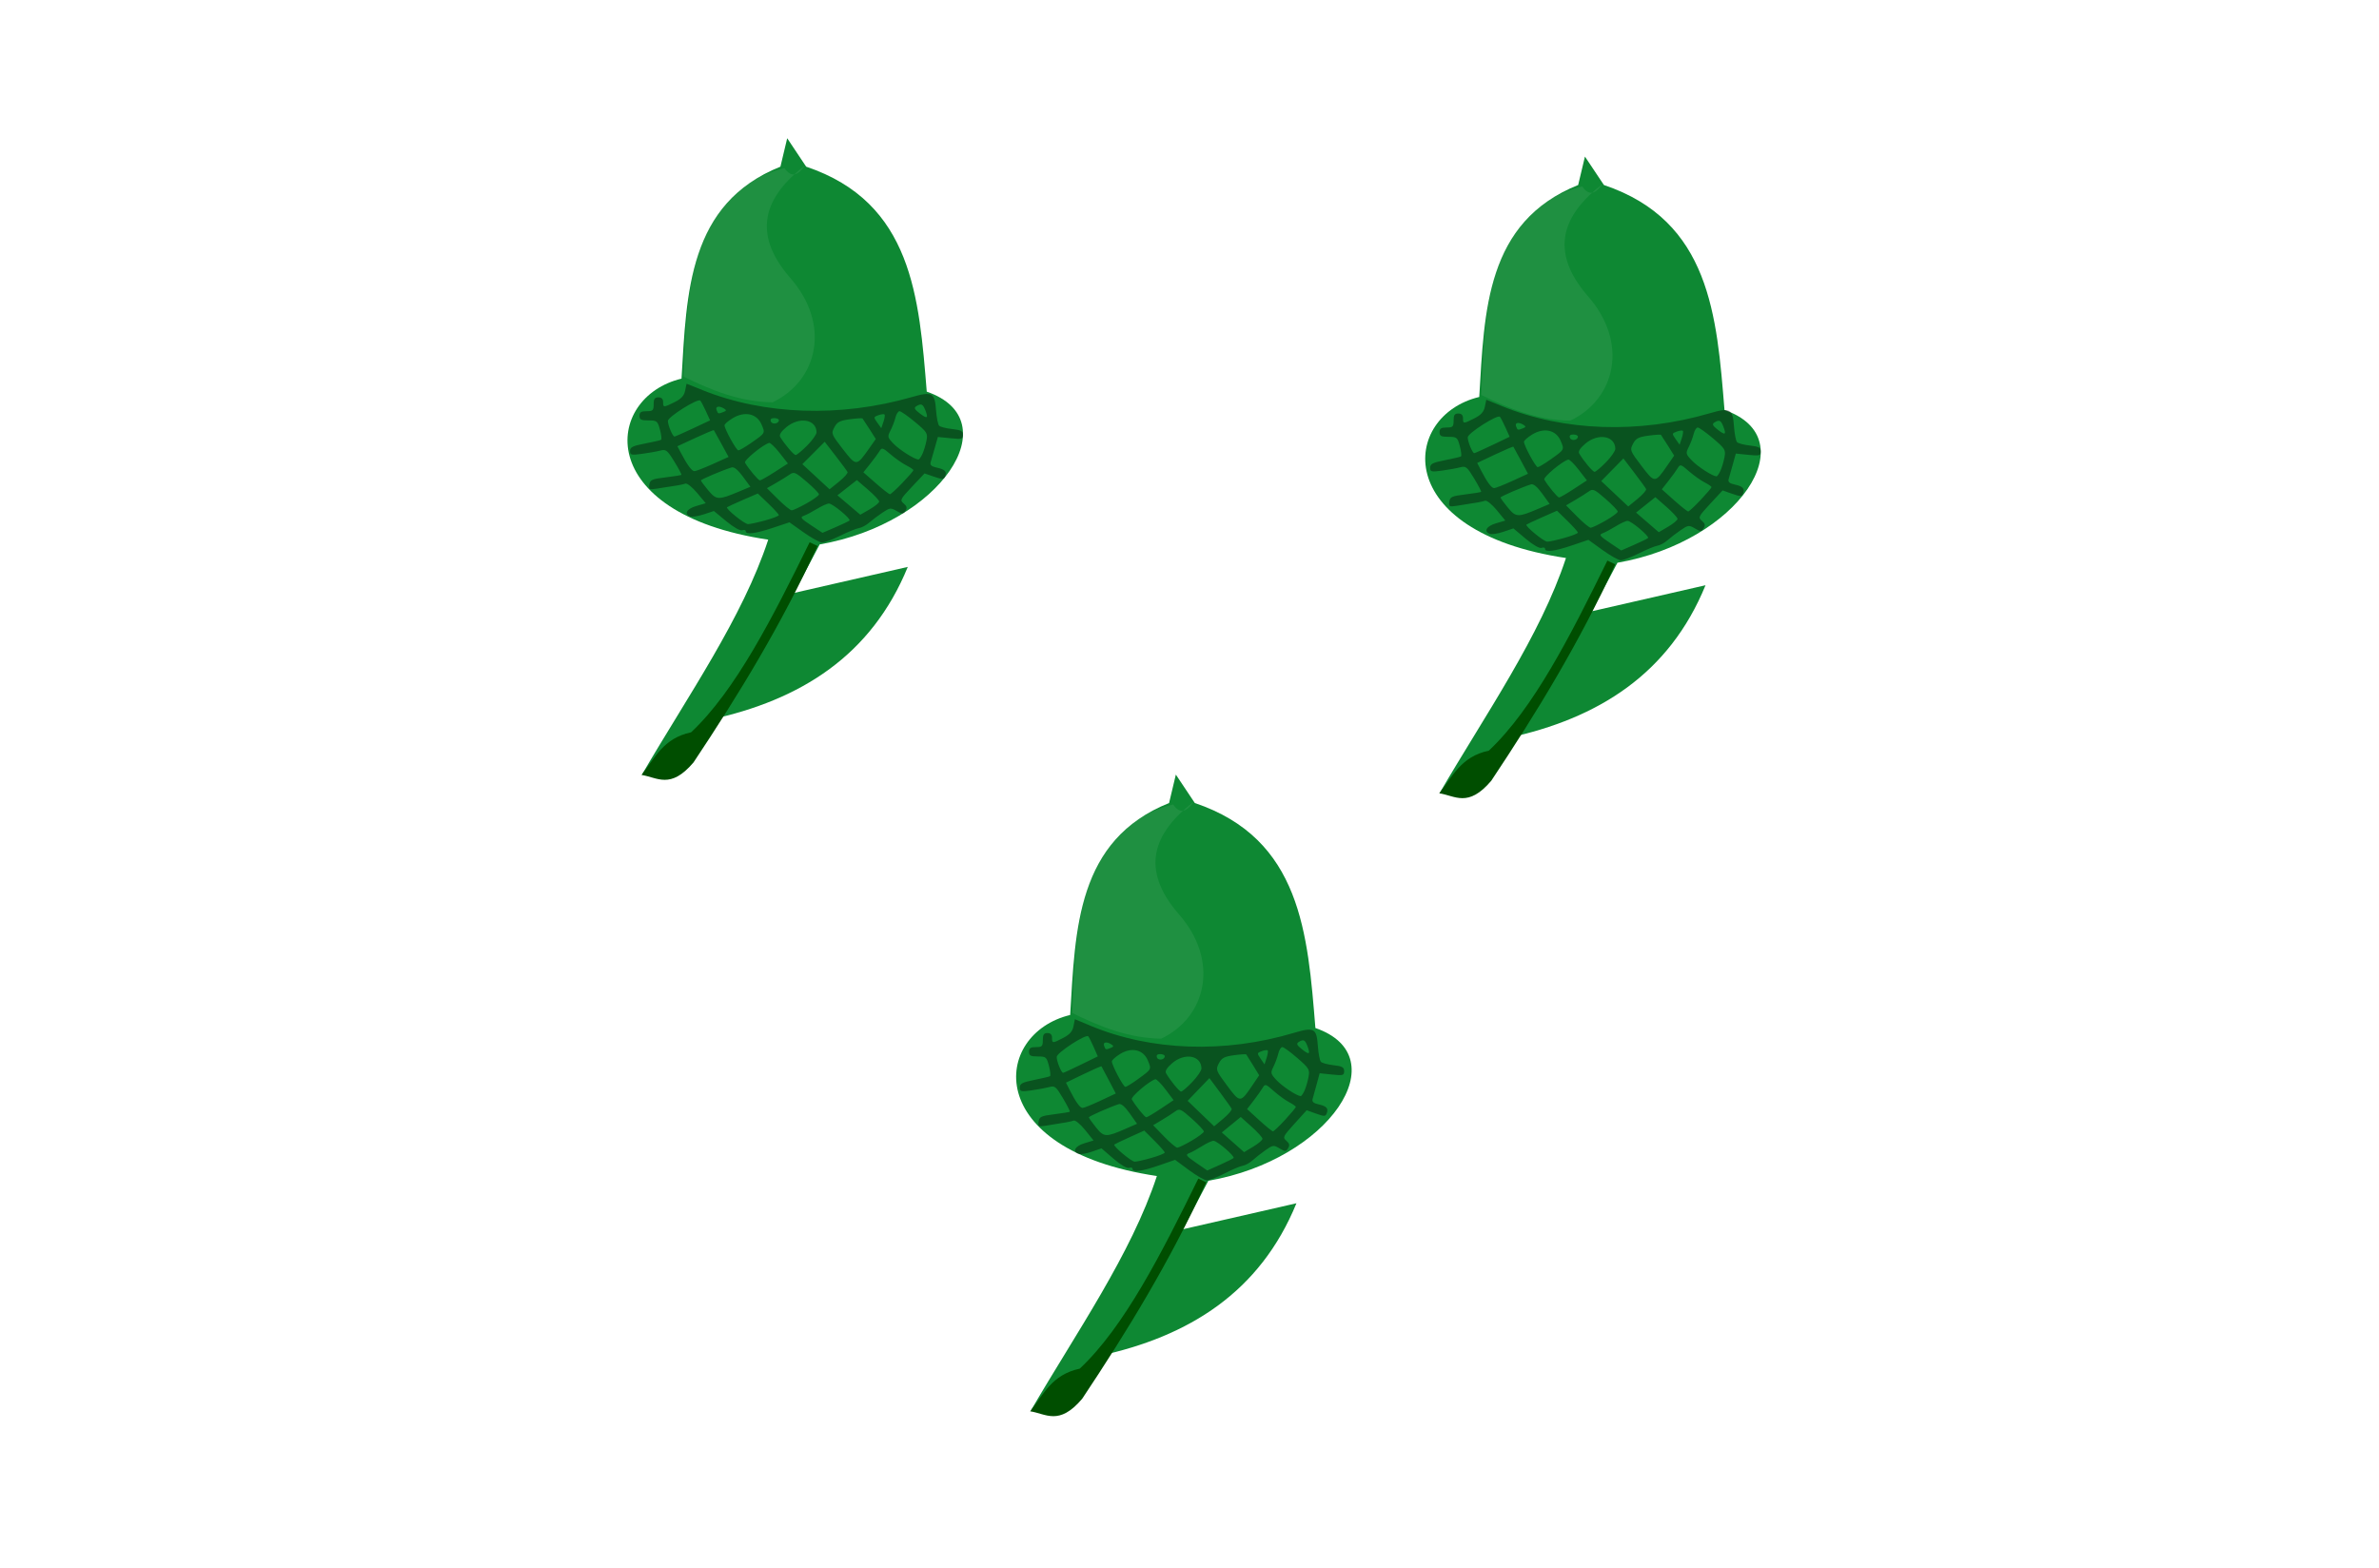
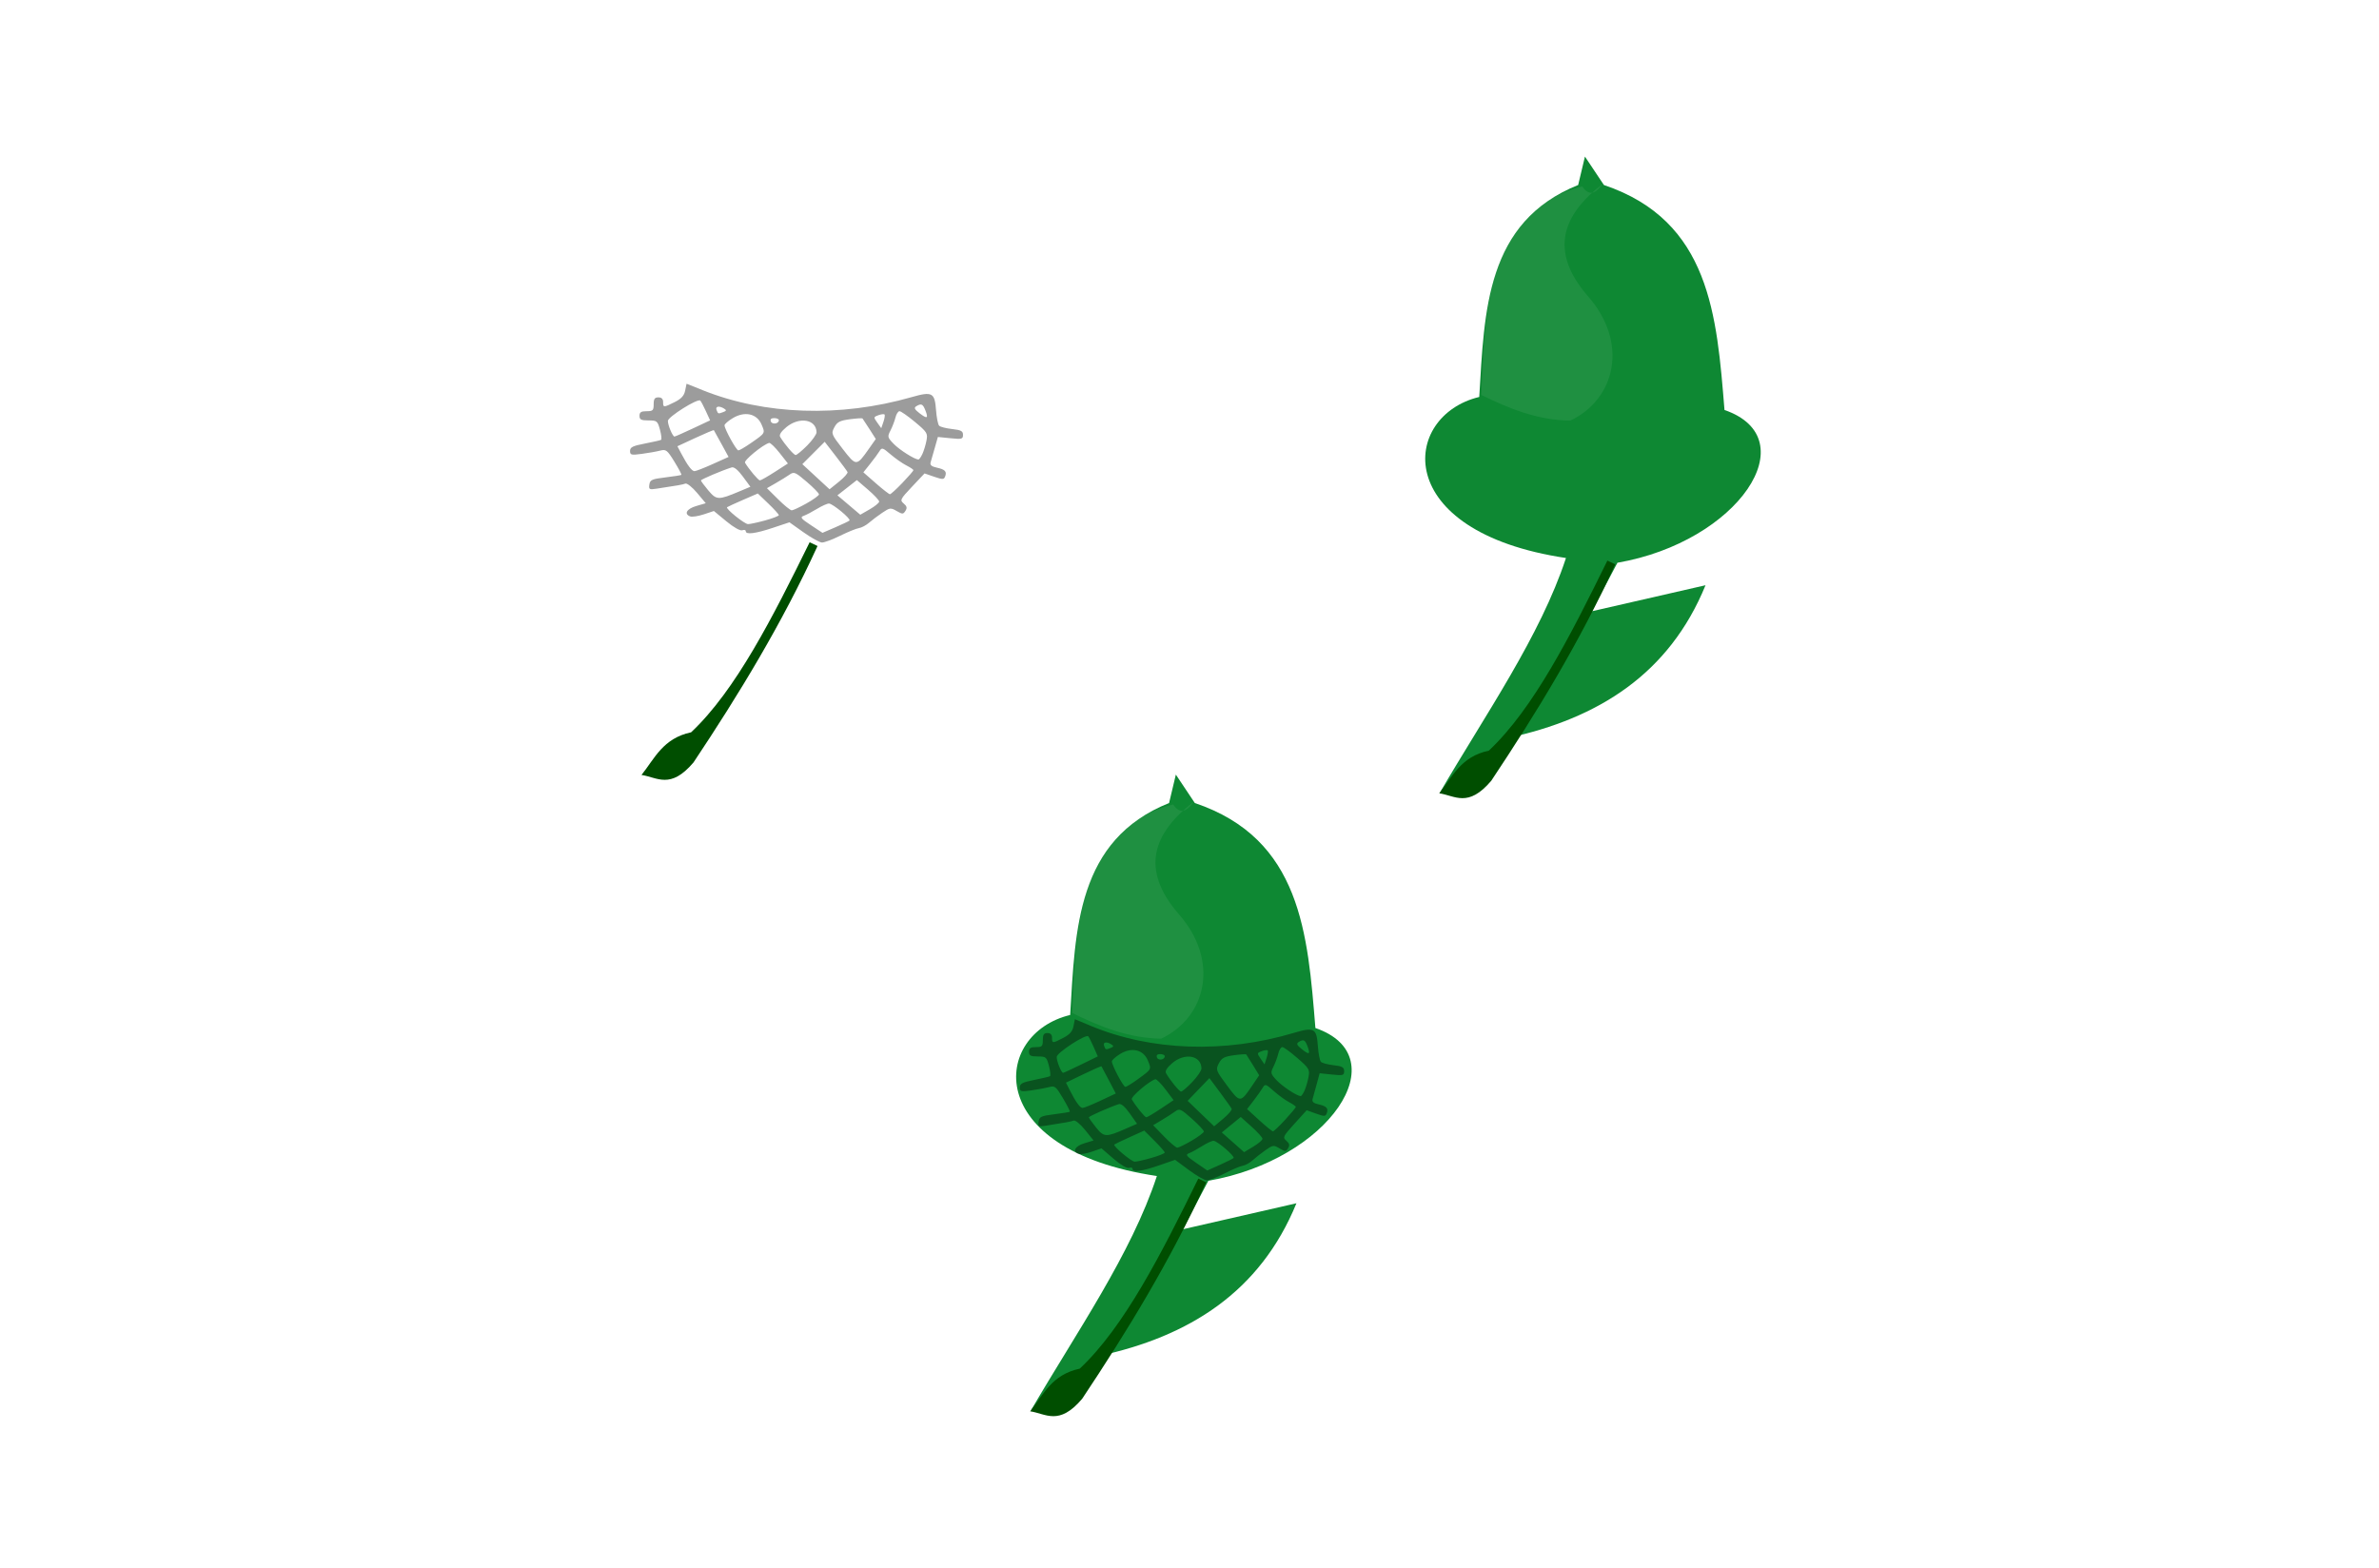
<svg xmlns="http://www.w3.org/2000/svg" xmlns:ns1="http://www.inkscape.org/namespaces/inkscape" xmlns:ns2="http://sodipodi.sourceforge.net/DTD/sodipodi-0.dtd" xmlns:xlink="http://www.w3.org/1999/xlink" width="327.143" height="215.714" id="svg2" version="1.1" ns1:version="0.48.4 r9939" ns2:docname="Oploo, Sint Anthonis en Ledeacker vlag.svg">
  <rect width="100%" height="100%" fill="#333333" stroke="none" />
  <defs id="defs4">
    <linearGradient id="linearGradient4070-8-1-2-8-5-4-6-0-8">
      <stop id="stop4072-1-4-9-8-8-0-4-6-2" offset="0" style="stop-color:#a3a3a3;stop-opacity:1;" />
      <stop id="stop4074-8-0-3-9-6-6-5-1-9" offset="0.143" style="stop-color:#b0b0b0;stop-opacity:1;" />
      <stop style="stop-color:#d1d1d1;stop-opacity:1;" offset="0.321" id="stop4076-6-7-8-8-3-7-2-38-1" />
      <stop id="stop4078-0-9-5-7-9-5-9-9-3" offset="0.5" style="stop-color:#bdbdbd;stop-opacity:1;" />
      <stop style="stop-color:#e5e5e5;stop-opacity:1;" offset="0.75" id="stop4080-2-5-1-0-4-5-1-3-5" />
      <stop id="stop4082-4-3-5-7-5-6-2-44-9" offset="0.875" style="stop-color:#cccccc;stop-opacity:1;" />
      <stop style="stop-color:#cccccc;stop-opacity:1;" offset="1" id="stop4084-9-8-6-9-3-0-4-60-8" />
    </linearGradient>
    <linearGradient ns1:collect="always" xlink:href="#linearGradient4070-8-1-2-8-5-4-6-0-8" id="linearGradient24324" gradientUnits="userSpaceOnUse" gradientTransform="matrix(-0.411,0,0,0.393,76.577,-436.217)" x1="32.51" y1="639.477" x2="701.95" y2="639.477" />
    <linearGradient id="linearGradient12749-4-5">
      <stop id="stop12751-1-8" offset="0" style="stop-color:#cc992d;stop-opacity:1;" />
      <stop id="stop12753-6-4" offset="0.143" style="stop-color:#e1a832;stop-opacity:1;" />
      <stop style="stop-color:#e5cf5c;stop-opacity:1;" offset="0.321" id="stop12755-6-0" />
      <stop id="stop12757-4-5" offset="0.5" style="stop-color:#e5c547;stop-opacity:1;" />
      <stop style="stop-color:#ffffa3;stop-opacity:1;" offset="0.75" id="stop12759-5-4" />
      <stop id="stop12761-2-7" offset="0.875" style="stop-color:#ffd94d;stop-opacity:1;" />
      <stop style="stop-color:#ffdb4e;stop-opacity:1;" offset="1" id="stop12763-9-2" />
    </linearGradient>
  </defs>
  <ns2:namedview id="base" pagecolor="#ffffff" bordercolor="#666666" borderopacity="1.0" ns1:pageopacity="0.0" ns1:pageshadow="2" ns1:zoom="0.49497475" ns1:cx="644.47602" ns1:cy="88.02218" ns1:document-units="px" ns1:current-layer="layer1-8" showgrid="false" ns1:window-width="1600" ns1:window-height="837" ns1:window-x="-8" ns1:window-y="-8" ns1:window-maximized="1" fit-margin-top="0" fit-margin-left="0" fit-margin-right="0" fit-margin-bottom="0" />
  <g ns1:label="Laag 1" ns1:groupmode="layer" id="layer1" transform="translate(-765.133,-261.091)">
    <g transform="translate(479.418,-146.985)" id="layer1-8" ns1:label="Laag 1">
      <rect style="fill:#ffffff;fill-opacity:1;fill-rule:evenodd;stroke:none" id="rect4358" width="327.143" height="215.714" x="285.714" y="408.076" />
      <path ns2:nodetypes="ccccccccccccc" ns1:connector-curvature="0" id="path24654-9-8" d="m 503.664,429.611 -0.932,3.909 c -12.671,5.085 -12.888,17.259 -13.601,29.152 -10.71,2.568 -12.297,18.522 11.924,22.149 -3.526,10.749 -11.061,21.497 -17.327,32.246 l 5.962,-3.746 3.354,-3.746 c 12.437,-2.683 22.203,-8.79 27.201,-21.009 l -15.65,3.583 3.54,-6.677 c 16.634,-2.878 26.105,-17.076 14.719,-21.009 -1.054,-12.967 -1.964,-26.021 -16.582,-30.943 z" style="fill:#0e8833;stroke:none;fill-opacity:1" />
-       <path ns1:connector-curvature="0" id="path25196-6-2" d="m 506.078,483.721 -1.935,-1.4 -2.257,0.765 c -2.399,0.813 -3.708,0.979 -3.708,0.471 0,-0.171 -0.214,-0.229 -0.476,-0.129 -0.282,0.107 -1.17,-0.402 -2.176,-1.249 l -1.7,-1.43 -1.381,0.467 c -0.759,0.257 -1.594,0.386 -1.854,0.287 -0.887,-0.339 -0.476,-1.06 0.825,-1.448 l 1.299,-0.387 -1.188,-1.442 c -0.653,-0.793 -1.373,-1.372 -1.598,-1.286 -0.378,0.144 -1.052,0.265 -3.946,0.709 -0.974,0.149 -1.063,0.096 -0.967,-0.576 0.093,-0.654 0.348,-0.77 2.189,-0.996 1.146,-0.14 2.128,-0.299 2.182,-0.353 0.053,-0.054 -0.379,-0.886 -0.963,-1.85 -0.967,-1.598 -1.137,-1.732 -1.922,-1.524 -0.473,0.126 -1.594,0.329 -2.491,0.452 -1.481,0.203 -1.63,0.166 -1.63,-0.407 0,-0.517 0.362,-0.7 2.015,-1.023 1.108,-0.217 2.105,-0.448 2.214,-0.515 0.109,-0.067 0.043,-0.702 -0.147,-1.412 -0.327,-1.219 -0.413,-1.29 -1.569,-1.29 -1.008,0 -1.223,-0.113 -1.223,-0.641 0,-0.499 0.215,-0.641 0.967,-0.641 0.86,0 0.967,-0.107 0.967,-0.962 0,-0.748 0.143,-0.962 0.645,-0.962 0.43,0 0.645,0.214 0.645,0.641 0,0.79 0.054,0.79 1.581,0.015 0.897,-0.455 1.286,-0.889 1.427,-1.59 l 0.194,-0.964 2.187,0.894 c 8.473,3.464 18.807,3.814 28.548,0.969 2.803,-0.819 3.155,-0.627 3.328,1.808 0.073,1.034 0.266,2.012 0.429,2.173 0.162,0.162 0.961,0.368 1.774,0.459 1.211,0.136 1.479,0.282 1.479,0.81 0,0.587 -0.153,0.629 -1.714,0.469 l -1.714,-0.176 -0.417,1.494 c -0.23,0.822 -0.487,1.732 -0.572,2.023 -0.112,0.384 0.118,0.589 0.838,0.746 1.133,0.247 1.405,0.544 1.137,1.238 -0.166,0.43 -0.341,0.433 -1.498,0.027 l -1.31,-0.46 -1.71,1.846 c -1.611,1.739 -1.677,1.874 -1.134,2.336 0.437,0.372 0.495,0.619 0.24,1.022 -0.309,0.487 -0.408,0.489 -1.202,0.023 -0.815,-0.478 -0.928,-0.465 -1.949,0.233 -0.596,0.408 -1.413,1.034 -1.816,1.392 -0.402,0.358 -1.022,0.694 -1.378,0.748 -0.356,0.054 -1.51,0.531 -2.564,1.061 -1.055,0.53 -2.176,0.956 -2.491,0.948 -0.315,-0.009 -1.444,-0.645 -2.508,-1.415 z m 6.263,-1.646 c 0.229,-0.228 -2.287,-2.348 -2.804,-2.363 -0.225,-0.007 -0.951,0.323 -1.612,0.733 -0.661,0.41 -1.482,0.848 -1.824,0.974 -0.535,0.197 -0.4,0.378 0.967,1.298 l 1.589,1.069 1.757,-0.771 c 0.966,-0.424 1.834,-0.847 1.927,-0.94 z m -11.524,-0.012 c 1.031,-0.288 1.875,-0.618 1.875,-0.735 0,-0.116 -0.646,-0.842 -1.435,-1.612 l -1.435,-1.4 -2.031,0.896 c -1.117,0.493 -2.092,0.949 -2.166,1.013 -0.23,0.199 2.365,2.334 2.854,2.348 0.254,0.008 1.306,-0.222 2.338,-0.51 z m 15.578,-2.623 c 0,-0.176 -0.686,-0.92 -1.524,-1.654 l -1.524,-1.334 -1.327,1.061 -1.327,1.06 1.561,1.349 1.561,1.349 1.29,-0.756 c 0.709,-0.416 1.29,-0.9 1.29,-1.075 z m -9.914,0.251 c 0.931,-0.531 1.693,-1.096 1.693,-1.255 0,-0.159 -0.756,-0.947 -1.68,-1.751 -1.555,-1.353 -1.729,-1.427 -2.338,-0.994 -0.361,0.258 -1.204,0.788 -1.873,1.179 l -1.216,0.711 1.526,1.541 c 0.839,0.847 1.676,1.539 1.86,1.538 0.184,-0.002 1.096,-0.437 2.027,-0.968 z m -9.195,-1.656 1.525,-0.652 -1.03,-1.426 c -0.664,-0.919 -1.206,-1.37 -1.525,-1.268 -1.301,0.415 -4.193,1.663 -4.198,1.812 0,0.092 0.449,0.716 1.005,1.387 1.125,1.357 1.372,1.366 4.222,0.147 z m 22.29,-1.206 c 0.822,-0.874 1.495,-1.664 1.495,-1.755 0,-0.091 -0.433,-0.389 -0.963,-0.661 -0.53,-0.272 -1.494,-0.959 -2.144,-1.527 -1.105,-0.965 -1.204,-0.993 -1.536,-0.441 -0.195,0.325 -0.768,1.116 -1.273,1.759 l -0.919,1.169 1.706,1.523 c 0.938,0.838 1.803,1.523 1.922,1.523 0.119,0 0.89,-0.715 1.712,-1.59 z m -7.502,-1.498 c -0.072,-0.154 -0.803,-1.162 -1.625,-2.242 l -1.494,-1.962 -1.526,1.555 -1.526,1.555 1.858,1.748 1.858,1.748 1.293,-1.061 c 0.711,-0.584 1.234,-1.187 1.162,-1.341 z m -9.934,-0.011 1.793,-1.174 -1.137,-1.471 c -0.625,-0.809 -1.266,-1.435 -1.424,-1.391 -0.864,0.239 -3.487,2.433 -3.296,2.756 0.543,0.918 1.815,2.455 2.031,2.455 0.132,0 1.046,-0.528 2.032,-1.174 z m -8.465,-1.097 2.156,-0.989 -0.974,-1.817 c -0.535,-0.999 -1.002,-1.856 -1.036,-1.904 -0.034,-0.048 -1.168,0.436 -2.519,1.074 l -2.457,1.161 0.523,1.01 c 0.853,1.648 1.447,2.453 1.809,2.453 0.187,0 1.311,-0.445 2.497,-0.989 z m 21.307,-2.111 0.95,-1.373 -0.859,-1.371 c -0.472,-0.754 -0.903,-1.422 -0.956,-1.485 -0.053,-0.062 -0.835,-0.012 -1.738,0.111 -1.357,0.186 -1.721,0.379 -2.107,1.12 -0.45,0.866 -0.411,0.968 1.161,3.034 1.829,2.402 1.861,2.402 3.548,-0.037 z m 7.307,0.723 c 0.195,-0.425 0.447,-1.264 0.56,-1.864 0.192,-1.02 0.091,-1.189 -1.563,-2.594 -0.973,-0.827 -1.924,-1.503 -2.114,-1.503 -0.19,0 -0.441,0.397 -0.558,0.882 -0.117,0.485 -0.422,1.294 -0.678,1.799 -0.439,0.866 -0.414,0.97 0.448,1.873 0.794,0.831 2.801,2.125 3.36,2.167 0.104,0.008 0.349,-0.334 0.544,-0.759 z m -15.726,-1.19 c 0.709,-0.727 1.285,-1.556 1.279,-1.844 -0.036,-1.806 -2.37,-2.2 -4.136,-0.697 -0.72,0.612 -0.998,1.065 -0.829,1.35 0.628,1.055 1.853,2.512 2.112,2.512 0.156,0 0.865,-0.595 1.574,-1.321 z m -7.706,-0.323 c 2.027,-1.433 1.992,-1.37 1.475,-2.6 -0.638,-1.52 -2.295,-1.888 -3.94,-0.877 -0.613,0.377 -1.114,0.822 -1.114,0.99 0,0.523 1.608,3.49 1.892,3.49 0.148,0 0.907,-0.451 1.687,-1.003 z m -7.902,-2.047 2.354,-1.126 -0.577,-1.283 c -0.318,-0.705 -0.661,-1.366 -0.763,-1.467 -0.345,-0.343 -4.416,2.255 -4.422,2.822 -0.009,0.595 0.646,2.18 0.898,2.18 0.086,0 1.215,-0.507 2.51,-1.126 z m 26.167,-1.947 c -0.081,-0.081 -0.46,-0.033 -0.841,0.108 -0.664,0.244 -0.67,0.287 -0.147,1.029 l 0.545,0.774 0.295,-0.882 c 0.163,-0.485 0.229,-0.948 0.148,-1.029 z m -14.428,0.794 c 0,-0.158 -0.286,-0.286 -0.635,-0.286 -0.419,0 -0.574,0.156 -0.457,0.461 0.184,0.477 1.092,0.332 1.092,-0.174 z m 20.007,-1.364 c -0.344,-0.899 -0.565,-0.999 -1.253,-0.565 -0.33,0.208 -0.225,0.432 0.452,0.962 1.054,0.824 1.234,0.735 0.801,-0.396 z m -27.583,0.232 c 0.428,-0.164 0.45,-0.26 0.107,-0.476 -0.684,-0.431 -1.233,-0.325 -1.03,0.2 0.213,0.551 0.207,0.549 0.923,0.276 z" style="fill:#000000;fill-opacity:0.387" />
      <path ns2:nodetypes="cccccc" ns1:connector-curvature="0" id="path25198-2-4" d="m 501.644,465.929 c 6.233,-2.962 8.104,-10.735 2.36,-17.198 -5.27,-6.137 -3.464,-11.077 2.11,-15.377 -0.885,1.25 -1.802,1.842 -2.823,0.366 -12.707,3.286 -13.403,15.893 -13.88,28.671 3.821,1.888 7.753,3.471 12.233,3.538 z" style="fill:#ffffff;fill-opacity:0.071;stroke:none" />
      <path ns2:nodetypes="cccccc" ns1:connector-curvature="0" id="path25200-2-55" d="m 506.751,485.175 c -5.055,10.285 -10.16,20.365 -16.302,26.14 -3.861,0.817 -5.002,3.585 -6.82,5.866 2.159,0.314 3.958,2.046 7.153,-1.725 6.231,-9.353 12.142,-19.039 17.051,-29.764 z" style="fill:#004e00;fill-opacity:1;stroke:none" />
-       <path ns2:nodetypes="ccccccccccccc" ns1:connector-curvature="0" id="path24654-9-0-1" d="m 393.965,427.089 -0.932,3.909 c -12.671,5.085 -12.888,17.259 -13.601,29.152 -10.71,2.568 -12.297,18.522 11.924,22.149 -3.526,10.749 -11.061,21.497 -17.327,32.246 l 5.962,-3.746 3.354,-3.746 c 12.437,-2.683 22.203,-8.79 27.201,-21.009 l -15.65,3.583 3.54,-6.677 c 16.634,-2.878 26.105,-17.076 14.719,-21.009 -1.054,-12.967 -1.964,-26.021 -16.582,-30.943 z" style="fill:#0e8833;stroke:none;fill-opacity:1" />
-       <path ns1:connector-curvature="0" id="path25196-6-5-7" d="m 396.223,481.295 -1.948,-1.384 -2.273,0.757 c -2.416,0.804 -3.734,0.969 -3.734,0.466 0,-0.169 -0.216,-0.226 -0.479,-0.128 -0.284,0.106 -1.178,-0.398 -2.192,-1.235 l -1.713,-1.415 -1.391,0.462 c -0.765,0.254 -1.605,0.382 -1.867,0.283 -0.893,-0.335 -0.479,-1.049 0.831,-1.432 l 1.308,-0.383 -1.197,-1.427 c -0.658,-0.785 -1.382,-1.357 -1.609,-1.272 -0.381,0.143 -1.06,0.263 -3.975,0.701 -0.981,0.148 -1.071,0.095 -0.974,-0.57 0.094,-0.647 0.351,-0.762 2.205,-0.985 1.154,-0.139 2.143,-0.296 2.197,-0.349 0.054,-0.053 -0.382,-0.876 -0.97,-1.83 -0.974,-1.58 -1.145,-1.713 -1.936,-1.507 -0.477,0.125 -1.606,0.326 -2.509,0.447 -1.492,0.2 -1.642,0.164 -1.642,-0.402 0,-0.511 0.364,-0.693 2.03,-1.012 1.116,-0.214 2.12,-0.444 2.23,-0.51 0.11,-0.066 0.043,-0.694 -0.148,-1.396 -0.329,-1.206 -0.416,-1.276 -1.581,-1.276 -1.015,0 -1.232,-0.111 -1.232,-0.634 0,-0.493 0.216,-0.634 0.974,-0.634 0.866,0 0.974,-0.106 0.974,-0.952 0,-0.74 0.144,-0.952 0.649,-0.952 0.433,0 0.649,0.211 0.649,0.634 0,0.781 0.055,0.782 1.593,0.015 0.904,-0.45 1.295,-0.879 1.437,-1.572 l 0.195,-0.953 2.203,0.884 c 8.534,3.426 18.941,3.773 28.752,0.958 2.823,-0.81 3.177,-0.621 3.352,1.788 0.074,1.022 0.268,1.99 0.432,2.149 0.164,0.16 0.968,0.364 1.787,0.454 1.22,0.134 1.489,0.279 1.489,0.801 0,0.58 -0.155,0.622 -1.727,0.463 l -1.727,-0.174 -0.42,1.478 c -0.231,0.813 -0.49,1.713 -0.576,2.001 -0.113,0.38 0.118,0.582 0.844,0.738 1.141,0.245 1.415,0.538 1.145,1.224 -0.167,0.425 -0.343,0.428 -1.508,0.027 l -1.319,-0.455 -1.723,1.826 c -1.623,1.72 -1.689,1.854 -1.143,2.311 0.44,0.368 0.498,0.612 0.241,1.01 -0.311,0.482 -0.411,0.484 -1.21,0.022 -0.82,-0.473 -0.935,-0.46 -1.963,0.231 -0.601,0.403 -1.424,1.023 -1.829,1.377 -0.405,0.354 -1.03,0.687 -1.388,0.74 -0.358,0.053 -1.52,0.526 -2.583,1.049 -1.062,0.524 -2.192,0.946 -2.509,0.937 -0.318,-0.009 -1.454,-0.638 -2.526,-1.399 z m 6.308,-1.629 c 0.231,-0.225 -2.303,-2.322 -2.824,-2.337 -0.227,-0.007 -0.957,0.32 -1.624,0.725 -0.666,0.405 -1.493,0.839 -1.837,0.963 -0.539,0.195 -0.403,0.374 0.974,1.284 l 1.6,1.058 1.77,-0.763 c 0.973,-0.42 1.847,-0.838 1.941,-0.93 z m -11.606,-0.012 c 1.039,-0.285 1.888,-0.612 1.888,-0.727 0,-0.115 -0.65,-0.833 -1.445,-1.595 l -1.445,-1.385 -2.046,0.887 c -1.125,0.488 -2.107,0.939 -2.181,1.002 -0.231,0.197 2.382,2.308 2.874,2.322 0.256,0.008 1.316,-0.22 2.354,-0.504 z m 15.689,-2.595 c 0,-0.174 -0.691,-0.91 -1.535,-1.636 l -1.535,-1.32 -1.336,1.049 -1.336,1.049 1.573,1.334 1.573,1.334 1.299,-0.748 c 0.714,-0.411 1.299,-0.89 1.299,-1.064 z m -9.985,0.248 c 0.938,-0.525 1.705,-1.084 1.705,-1.241 0,-0.157 -0.762,-0.937 -1.692,-1.732 -1.566,-1.338 -1.742,-1.411 -2.354,-0.983 -0.364,0.255 -1.213,0.78 -1.886,1.166 l -1.224,0.703 1.537,1.524 c 0.845,0.838 1.688,1.523 1.874,1.521 0.185,-0.002 1.104,-0.433 2.042,-0.958 z m -9.261,-1.638 1.536,-0.645 -1.037,-1.41 c -0.669,-0.909 -1.214,-1.355 -1.536,-1.254 -1.31,0.41 -4.223,1.645 -4.228,1.792 0,0.091 0.452,0.708 1.012,1.372 1.133,1.342 1.381,1.351 4.252,0.145 z m 22.45,-1.193 c 0.828,-0.865 1.506,-1.646 1.506,-1.736 0,-0.09 -0.436,-0.384 -0.97,-0.654 -0.533,-0.269 -1.505,-0.949 -2.16,-1.51 -1.113,-0.954 -1.213,-0.982 -1.547,-0.436 -0.196,0.321 -0.773,1.104 -1.282,1.74 l -0.925,1.156 1.718,1.507 c 0.945,0.829 1.816,1.507 1.936,1.507 0.12,0 0.896,-0.708 1.724,-1.572 z m -7.556,-1.482 c -0.073,-0.152 -0.809,-1.15 -1.636,-2.217 l -1.504,-1.941 -1.537,1.538 -1.537,1.538 1.871,1.729 1.871,1.729 1.302,-1.05 c 0.716,-0.577 1.243,-1.174 1.17,-1.326 z m -10.005,-0.01 1.806,-1.162 -1.145,-1.455 c -0.63,-0.8 -1.275,-1.42 -1.435,-1.376 -0.87,0.237 -3.512,2.407 -3.319,2.726 0.547,0.908 1.828,2.428 2.046,2.428 0.133,0 1.054,-0.523 2.047,-1.162 z m -8.525,-1.085 2.172,-0.978 -0.981,-1.797 c -0.539,-0.989 -1.009,-1.836 -1.043,-1.883 -0.034,-0.047 -1.176,0.431 -2.537,1.062 l -2.475,1.148 0.527,0.999 c 0.859,1.63 1.458,2.427 1.822,2.427 0.189,0 1.32,-0.44 2.515,-0.978 z m 21.46,-2.088 0.956,-1.358 -0.865,-1.357 c -0.476,-0.746 -0.909,-1.407 -0.963,-1.468 -0.054,-0.061 -0.841,-0.012 -1.75,0.11 -1.367,0.184 -1.734,0.375 -2.122,1.108 -0.453,0.856 -0.414,0.957 1.17,3.001 1.842,2.376 1.875,2.376 3.574,-0.036 z m 7.36,0.715 c 0.196,-0.421 0.45,-1.25 0.564,-1.844 0.194,-1.009 0.092,-1.176 -1.574,-2.566 -0.98,-0.818 -1.938,-1.486 -2.129,-1.486 -0.191,0 -0.444,0.393 -0.562,0.872 -0.118,0.48 -0.425,1.28 -0.682,1.779 -0.442,0.857 -0.417,0.959 0.451,1.852 0.8,0.822 2.821,2.102 3.384,2.143 0.105,0.008 0.352,-0.33 0.548,-0.751 z m -15.839,-1.177 c 0.714,-0.719 1.294,-1.539 1.288,-1.824 -0.036,-1.787 -2.387,-2.176 -4.166,-0.689 -0.725,0.606 -1.005,1.054 -0.835,1.335 0.633,1.044 1.867,2.485 2.128,2.485 0.158,0 0.871,-0.588 1.585,-1.307 z m -7.761,-0.32 c 2.042,-1.418 2.006,-1.355 1.485,-2.572 -0.643,-1.503 -2.311,-1.868 -3.968,-0.867 -0.617,0.372 -1.122,0.813 -1.122,0.979 0,0.517 1.62,3.452 1.905,3.452 0.149,0 0.914,-0.446 1.699,-0.992 z m -7.959,-2.025 2.371,-1.114 -0.582,-1.269 c -0.32,-0.698 -0.666,-1.351 -0.768,-1.451 -0.347,-0.339 -4.447,2.231 -4.454,2.792 -0.009,0.589 0.651,2.156 0.905,2.156 0.086,0 1.224,-0.501 2.528,-1.114 z m 26.354,-1.926 c -0.082,-0.08 -0.463,-0.032 -0.847,0.106 -0.669,0.242 -0.675,0.283 -0.148,1.018 l 0.549,0.766 0.298,-0.872 c 0.164,-0.48 0.231,-0.938 0.149,-1.018 z m -14.531,0.786 c 0,-0.156 -0.288,-0.283 -0.639,-0.283 -0.422,0 -0.579,0.155 -0.46,0.456 0.185,0.472 1.1,0.328 1.1,-0.172 z m 20.15,-1.349 c -0.346,-0.89 -0.569,-0.988 -1.262,-0.559 -0.333,0.206 -0.227,0.427 0.456,0.951 1.061,0.815 1.242,0.727 0.807,-0.392 z m -27.781,0.229 c 0.431,-0.162 0.453,-0.257 0.108,-0.471 -0.689,-0.427 -1.242,-0.321 -1.038,0.198 0.214,0.545 0.208,0.543 0.93,0.273 z" style="fill:#000000;fill-opacity:0.387" />
+       <path ns1:connector-curvature="0" id="path25196-6-5-7" d="m 396.223,481.295 -1.948,-1.384 -2.273,0.757 c -2.416,0.804 -3.734,0.969 -3.734,0.466 0,-0.169 -0.216,-0.226 -0.479,-0.128 -0.284,0.106 -1.178,-0.398 -2.192,-1.235 l -1.713,-1.415 -1.391,0.462 c -0.765,0.254 -1.605,0.382 -1.867,0.283 -0.893,-0.335 -0.479,-1.049 0.831,-1.432 l 1.308,-0.383 -1.197,-1.427 c -0.658,-0.785 -1.382,-1.357 -1.609,-1.272 -0.381,0.143 -1.06,0.263 -3.975,0.701 -0.981,0.148 -1.071,0.095 -0.974,-0.57 0.094,-0.647 0.351,-0.762 2.205,-0.985 1.154,-0.139 2.143,-0.296 2.197,-0.349 0.054,-0.053 -0.382,-0.876 -0.97,-1.83 -0.974,-1.58 -1.145,-1.713 -1.936,-1.507 -0.477,0.125 -1.606,0.326 -2.509,0.447 -1.492,0.2 -1.642,0.164 -1.642,-0.402 0,-0.511 0.364,-0.693 2.03,-1.012 1.116,-0.214 2.12,-0.444 2.23,-0.51 0.11,-0.066 0.043,-0.694 -0.148,-1.396 -0.329,-1.206 -0.416,-1.276 -1.581,-1.276 -1.015,0 -1.232,-0.111 -1.232,-0.634 0,-0.493 0.216,-0.634 0.974,-0.634 0.866,0 0.974,-0.106 0.974,-0.952 0,-0.74 0.144,-0.952 0.649,-0.952 0.433,0 0.649,0.211 0.649,0.634 0,0.781 0.055,0.782 1.593,0.015 0.904,-0.45 1.295,-0.879 1.437,-1.572 l 0.195,-0.953 2.203,0.884 c 8.534,3.426 18.941,3.773 28.752,0.958 2.823,-0.81 3.177,-0.621 3.352,1.788 0.074,1.022 0.268,1.99 0.432,2.149 0.164,0.16 0.968,0.364 1.787,0.454 1.22,0.134 1.489,0.279 1.489,0.801 0,0.58 -0.155,0.622 -1.727,0.463 l -1.727,-0.174 -0.42,1.478 c -0.231,0.813 -0.49,1.713 -0.576,2.001 -0.113,0.38 0.118,0.582 0.844,0.738 1.141,0.245 1.415,0.538 1.145,1.224 -0.167,0.425 -0.343,0.428 -1.508,0.027 l -1.319,-0.455 -1.723,1.826 c -1.623,1.72 -1.689,1.854 -1.143,2.311 0.44,0.368 0.498,0.612 0.241,1.01 -0.311,0.482 -0.411,0.484 -1.21,0.022 -0.82,-0.473 -0.935,-0.46 -1.963,0.231 -0.601,0.403 -1.424,1.023 -1.829,1.377 -0.405,0.354 -1.03,0.687 -1.388,0.74 -0.358,0.053 -1.52,0.526 -2.583,1.049 -1.062,0.524 -2.192,0.946 -2.509,0.937 -0.318,-0.009 -1.454,-0.638 -2.526,-1.399 z m 6.308,-1.629 c 0.231,-0.225 -2.303,-2.322 -2.824,-2.337 -0.227,-0.007 -0.957,0.32 -1.624,0.725 -0.666,0.405 -1.493,0.839 -1.837,0.963 -0.539,0.195 -0.403,0.374 0.974,1.284 l 1.6,1.058 1.77,-0.763 c 0.973,-0.42 1.847,-0.838 1.941,-0.93 z m -11.606,-0.012 c 1.039,-0.285 1.888,-0.612 1.888,-0.727 0,-0.115 -0.65,-0.833 -1.445,-1.595 l -1.445,-1.385 -2.046,0.887 c -1.125,0.488 -2.107,0.939 -2.181,1.002 -0.231,0.197 2.382,2.308 2.874,2.322 0.256,0.008 1.316,-0.22 2.354,-0.504 z m 15.689,-2.595 c 0,-0.174 -0.691,-0.91 -1.535,-1.636 l -1.535,-1.32 -1.336,1.049 -1.336,1.049 1.573,1.334 1.573,1.334 1.299,-0.748 c 0.714,-0.411 1.299,-0.89 1.299,-1.064 z m -9.985,0.248 c 0.938,-0.525 1.705,-1.084 1.705,-1.241 0,-0.157 -0.762,-0.937 -1.692,-1.732 -1.566,-1.338 -1.742,-1.411 -2.354,-0.983 -0.364,0.255 -1.213,0.78 -1.886,1.166 l -1.224,0.703 1.537,1.524 c 0.845,0.838 1.688,1.523 1.874,1.521 0.185,-0.002 1.104,-0.433 2.042,-0.958 z m -9.261,-1.638 1.536,-0.645 -1.037,-1.41 c -0.669,-0.909 -1.214,-1.355 -1.536,-1.254 -1.31,0.41 -4.223,1.645 -4.228,1.792 0,0.091 0.452,0.708 1.012,1.372 1.133,1.342 1.381,1.351 4.252,0.145 m 22.45,-1.193 c 0.828,-0.865 1.506,-1.646 1.506,-1.736 0,-0.09 -0.436,-0.384 -0.97,-0.654 -0.533,-0.269 -1.505,-0.949 -2.16,-1.51 -1.113,-0.954 -1.213,-0.982 -1.547,-0.436 -0.196,0.321 -0.773,1.104 -1.282,1.74 l -0.925,1.156 1.718,1.507 c 0.945,0.829 1.816,1.507 1.936,1.507 0.12,0 0.896,-0.708 1.724,-1.572 z m -7.556,-1.482 c -0.073,-0.152 -0.809,-1.15 -1.636,-2.217 l -1.504,-1.941 -1.537,1.538 -1.537,1.538 1.871,1.729 1.871,1.729 1.302,-1.05 c 0.716,-0.577 1.243,-1.174 1.17,-1.326 z m -10.005,-0.01 1.806,-1.162 -1.145,-1.455 c -0.63,-0.8 -1.275,-1.42 -1.435,-1.376 -0.87,0.237 -3.512,2.407 -3.319,2.726 0.547,0.908 1.828,2.428 2.046,2.428 0.133,0 1.054,-0.523 2.047,-1.162 z m -8.525,-1.085 2.172,-0.978 -0.981,-1.797 c -0.539,-0.989 -1.009,-1.836 -1.043,-1.883 -0.034,-0.047 -1.176,0.431 -2.537,1.062 l -2.475,1.148 0.527,0.999 c 0.859,1.63 1.458,2.427 1.822,2.427 0.189,0 1.32,-0.44 2.515,-0.978 z m 21.46,-2.088 0.956,-1.358 -0.865,-1.357 c -0.476,-0.746 -0.909,-1.407 -0.963,-1.468 -0.054,-0.061 -0.841,-0.012 -1.75,0.11 -1.367,0.184 -1.734,0.375 -2.122,1.108 -0.453,0.856 -0.414,0.957 1.17,3.001 1.842,2.376 1.875,2.376 3.574,-0.036 z m 7.36,0.715 c 0.196,-0.421 0.45,-1.25 0.564,-1.844 0.194,-1.009 0.092,-1.176 -1.574,-2.566 -0.98,-0.818 -1.938,-1.486 -2.129,-1.486 -0.191,0 -0.444,0.393 -0.562,0.872 -0.118,0.48 -0.425,1.28 -0.682,1.779 -0.442,0.857 -0.417,0.959 0.451,1.852 0.8,0.822 2.821,2.102 3.384,2.143 0.105,0.008 0.352,-0.33 0.548,-0.751 z m -15.839,-1.177 c 0.714,-0.719 1.294,-1.539 1.288,-1.824 -0.036,-1.787 -2.387,-2.176 -4.166,-0.689 -0.725,0.606 -1.005,1.054 -0.835,1.335 0.633,1.044 1.867,2.485 2.128,2.485 0.158,0 0.871,-0.588 1.585,-1.307 z m -7.761,-0.32 c 2.042,-1.418 2.006,-1.355 1.485,-2.572 -0.643,-1.503 -2.311,-1.868 -3.968,-0.867 -0.617,0.372 -1.122,0.813 -1.122,0.979 0,0.517 1.62,3.452 1.905,3.452 0.149,0 0.914,-0.446 1.699,-0.992 z m -7.959,-2.025 2.371,-1.114 -0.582,-1.269 c -0.32,-0.698 -0.666,-1.351 -0.768,-1.451 -0.347,-0.339 -4.447,2.231 -4.454,2.792 -0.009,0.589 0.651,2.156 0.905,2.156 0.086,0 1.224,-0.501 2.528,-1.114 z m 26.354,-1.926 c -0.082,-0.08 -0.463,-0.032 -0.847,0.106 -0.669,0.242 -0.675,0.283 -0.148,1.018 l 0.549,0.766 0.298,-0.872 c 0.164,-0.48 0.231,-0.938 0.149,-1.018 z m -14.531,0.786 c 0,-0.156 -0.288,-0.283 -0.639,-0.283 -0.422,0 -0.579,0.155 -0.46,0.456 0.185,0.472 1.1,0.328 1.1,-0.172 z m 20.15,-1.349 c -0.346,-0.89 -0.569,-0.988 -1.262,-0.559 -0.333,0.206 -0.227,0.427 0.456,0.951 1.061,0.815 1.242,0.727 0.807,-0.392 z m -27.781,0.229 c 0.431,-0.162 0.453,-0.257 0.108,-0.471 -0.689,-0.427 -1.242,-0.321 -1.038,0.198 0.214,0.545 0.208,0.543 0.93,0.273 z" style="fill:#000000;fill-opacity:0.387" />
      <path ns2:nodetypes="cccccc" ns1:connector-curvature="0" id="path25198-2-2-1" d="m 391.945,463.407 c 6.233,-2.962 8.104,-10.735 2.36,-17.198 -5.27,-6.137 -3.464,-11.077 2.11,-15.377 -0.885,1.25 -1.803,1.842 -2.823,0.366 -12.707,3.286 -13.403,15.893 -13.88,28.671 3.821,1.888 7.753,3.471 12.233,3.538 z" style="fill:#ffffff;fill-opacity:0.071;stroke:none" />
      <path ns2:nodetypes="cccccc" ns1:connector-curvature="0" id="path25200-2-5-1" d="m 397.052,482.653 c -5.055,10.285 -10.16,20.365 -16.302,26.14 -3.861,0.817 -5.002,3.585 -6.82,5.866 2.159,0.314 3.958,2.046 7.153,-1.725 6.231,-9.353 12.142,-19.039 17.051,-29.764 z" style="fill:#004e00;fill-opacity:1;stroke:none" />
      <path ns2:nodetypes="ccccccccccccc" ns1:connector-curvature="0" id="path24654-9-06-5" d="m 447.41,514.609 -0.932,3.909 c -12.671,5.085 -12.888,17.259 -13.601,29.152 -10.71,2.568 -12.297,18.522 11.924,22.149 -3.526,10.749 -11.061,21.497 -17.327,32.246 l 5.962,-3.746 3.354,-3.746 c 12.437,-2.683 22.203,-8.79 27.201,-21.009 l -15.65,3.583 3.54,-6.677 c 16.634,-2.878 26.105,-17.076 14.719,-21.009 -1.054,-12.967 -1.964,-26.021 -16.582,-30.943 z" style="fill:#0e8833;stroke:none;fill-opacity:1" />
      <path ns1:connector-curvature="0" id="path25196-6-7-2" d="m 449.202,568.996 -1.898,-1.405 -2.214,0.768 c -2.353,0.816 -3.637,0.983 -3.637,0.473 0,-0.171 -0.21,-0.23 -0.467,-0.129 -0.276,0.108 -1.148,-0.404 -2.135,-1.253 l -1.668,-1.436 -1.355,0.469 c -0.745,0.258 -1.563,0.387 -1.819,0.288 -0.87,-0.34 -0.466,-1.064 0.81,-1.453 l 1.274,-0.388 -1.166,-1.448 c -0.641,-0.796 -1.347,-1.377 -1.568,-1.291 -0.371,0.145 -1.032,0.266 -3.871,0.712 -0.956,0.15 -1.043,0.097 -0.949,-0.578 0.092,-0.657 0.342,-0.773 2.148,-1 1.124,-0.141 2.087,-0.3 2.14,-0.354 0.052,-0.054 -0.372,-0.889 -0.945,-1.857 -0.949,-1.604 -1.115,-1.739 -1.885,-1.529 -0.464,0.126 -1.564,0.331 -2.444,0.454 -1.453,0.203 -1.599,0.166 -1.599,-0.408 0,-0.519 0.355,-0.703 1.977,-1.027 1.087,-0.217 2.065,-0.45 2.172,-0.517 0.107,-0.067 0.042,-0.705 -0.144,-1.417 -0.321,-1.224 -0.406,-1.295 -1.539,-1.295 -0.989,0 -1.2,-0.113 -1.2,-0.644 0,-0.501 0.211,-0.644 0.949,-0.644 0.843,0 0.949,-0.107 0.949,-0.966 0,-0.751 0.141,-0.966 0.633,-0.966 0.422,0 0.633,0.215 0.633,0.644 0,0.793 0.053,0.793 1.551,0.016 0.88,-0.457 1.262,-0.892 1.4,-1.596 l 0.19,-0.967 2.146,0.897 c 8.311,3.477 18.449,3.829 28.004,0.972 2.749,-0.822 3.095,-0.63 3.265,1.815 0.072,1.038 0.261,2.019 0.421,2.181 0.159,0.162 0.942,0.37 1.74,0.461 1.188,0.136 1.451,0.284 1.451,0.813 0,0.589 -0.15,0.631 -1.682,0.47 l -1.682,-0.177 -0.409,1.5 c -0.225,0.825 -0.478,1.739 -0.561,2.031 -0.11,0.386 0.115,0.591 0.822,0.749 1.111,0.248 1.378,0.546 1.115,1.242 -0.163,0.431 -0.335,0.435 -1.469,0.027 l -1.285,-0.461 -1.678,1.853 c -1.581,1.745 -1.645,1.881 -1.113,2.345 0.429,0.374 0.485,0.621 0.235,1.025 -0.303,0.489 -0.4,0.491 -1.179,0.023 -0.799,-0.48 -0.91,-0.467 -1.912,0.234 -0.585,0.409 -1.387,1.038 -1.781,1.397 -0.395,0.359 -1.003,0.697 -1.351,0.751 -0.349,0.054 -1.481,0.533 -2.516,1.065 -1.035,0.532 -2.135,0.96 -2.444,0.951 -0.309,-0.009 -1.416,-0.647 -2.46,-1.42 z m 6.144,-1.653 c 0.225,-0.228 -2.244,-2.357 -2.751,-2.372 -0.221,-0.007 -0.932,0.324 -1.581,0.736 -0.649,0.411 -1.454,0.851 -1.789,0.977 -0.525,0.198 -0.393,0.379 0.949,1.303 l 1.558,1.073 1.724,-0.774 c 0.948,-0.426 1.799,-0.85 1.89,-0.943 z m -11.304,-0.012 c 1.012,-0.289 1.839,-0.621 1.839,-0.738 0,-0.117 -0.633,-0.845 -1.407,-1.618 l -1.407,-1.406 -1.993,0.9 c -1.096,0.495 -2.052,0.952 -2.124,1.017 -0.225,0.2 2.32,2.342 2.799,2.357 0.25,0.008 1.281,-0.223 2.293,-0.512 z m 15.281,-2.633 c 0,-0.176 -0.673,-0.923 -1.495,-1.66 l -1.495,-1.339 -1.302,1.064 -1.302,1.064 1.532,1.354 1.532,1.354 1.265,-0.759 c 0.696,-0.417 1.265,-0.903 1.265,-1.079 z m -9.726,0.252 c 0.913,-0.533 1.66,-1.1 1.66,-1.259 0,-0.16 -0.742,-0.951 -1.648,-1.758 -1.525,-1.358 -1.697,-1.432 -2.293,-0.997 -0.355,0.259 -1.181,0.791 -1.837,1.183 l -1.192,0.713 1.497,1.546 c 0.823,0.851 1.644,1.545 1.825,1.543 0.18,-0.002 1.075,-0.439 1.989,-0.972 z m -9.02,-1.663 1.496,-0.655 -1.01,-1.431 c -0.651,-0.923 -1.183,-1.375 -1.496,-1.272 -1.276,0.416 -4.113,1.67 -4.118,1.819 0,0.092 0.441,0.719 0.986,1.392 1.103,1.362 1.345,1.371 4.142,0.147 z m 21.865,-1.211 c 0.807,-0.878 1.467,-1.67 1.467,-1.762 0,-0.091 -0.425,-0.39 -0.945,-0.664 -0.52,-0.273 -1.466,-0.963 -2.103,-1.532 -1.084,-0.968 -1.181,-0.997 -1.507,-0.443 -0.191,0.326 -0.753,1.12 -1.249,1.766 l -0.901,1.173 1.673,1.529 c 0.92,0.841 1.769,1.529 1.886,1.529 0.117,0 0.873,-0.718 1.679,-1.596 z m -7.359,-1.504 c -0.071,-0.154 -0.788,-1.167 -1.594,-2.25 l -1.465,-1.97 -1.497,1.561 -1.497,1.561 1.823,1.754 1.823,1.754 1.268,-1.065 c 0.697,-0.586 1.21,-1.191 1.14,-1.346 z m -9.745,-0.011 1.759,-1.179 -1.115,-1.477 c -0.613,-0.812 -1.242,-1.441 -1.397,-1.397 -0.847,0.24 -3.42,2.442 -3.233,2.767 0.533,0.922 1.78,2.464 1.993,2.464 0.129,0 1.026,-0.53 1.994,-1.179 z m -8.303,-1.101 2.115,-0.992 -0.955,-1.824 c -0.525,-1.003 -0.982,-1.863 -1.016,-1.911 -0.033,-0.048 -1.146,0.437 -2.471,1.078 l -2.41,1.165 0.513,1.014 c 0.837,1.654 1.42,2.463 1.775,2.463 0.184,0 1.286,-0.447 2.449,-0.992 z m 20.901,-2.119 0.932,-1.378 -0.843,-1.377 c -0.463,-0.757 -0.885,-1.428 -0.938,-1.49 -0.052,-0.062 -0.82,-0.012 -1.705,0.112 -1.331,0.186 -1.688,0.381 -2.066,1.125 -0.442,0.869 -0.403,0.971 1.139,3.045 1.794,2.411 1.826,2.411 3.481,-0.037 z m 7.168,0.726 c 0.191,-0.427 0.438,-1.269 0.549,-1.871 0.189,-1.024 0.089,-1.193 -1.533,-2.604 -0.954,-0.83 -1.888,-1.508 -2.074,-1.508 -0.186,0 -0.433,0.398 -0.547,0.885 -0.115,0.487 -0.414,1.299 -0.665,1.805 -0.431,0.869 -0.406,0.974 0.44,1.88 0.779,0.834 2.747,2.133 3.296,2.175 0.102,0.008 0.343,-0.335 0.534,-0.762 z m -15.427,-1.194 c 0.696,-0.729 1.26,-1.562 1.255,-1.851 -0.035,-1.813 -2.325,-2.208 -4.058,-0.699 -0.706,0.615 -0.979,1.069 -0.813,1.355 0.616,1.059 1.818,2.522 2.072,2.522 0.153,0 0.848,-0.597 1.544,-1.326 z m -7.559,-0.324 c 1.989,-1.439 1.954,-1.375 1.447,-2.61 -0.626,-1.525 -2.251,-1.895 -3.865,-0.88 -0.601,0.378 -1.093,0.825 -1.093,0.994 0,0.525 1.578,3.504 1.856,3.504 0.145,0 0.89,-0.453 1.655,-1.007 z m -7.752,-2.055 2.309,-1.13 -0.566,-1.287 c -0.312,-0.708 -0.648,-1.371 -0.748,-1.473 -0.338,-0.344 -4.332,2.264 -4.338,2.833 -0.009,0.597 0.634,2.188 0.881,2.188 0.084,0 1.192,-0.509 2.462,-1.13 z m 25.669,-1.954 c -0.08,-0.081 -0.451,-0.033 -0.825,0.108 -0.652,0.245 -0.657,0.288 -0.145,1.033 l 0.535,0.777 0.29,-0.885 c 0.159,-0.487 0.225,-0.951 0.145,-1.033 z m -14.153,0.797 c 0,-0.158 -0.28,-0.287 -0.623,-0.287 -0.411,0 -0.563,0.157 -0.448,0.462 0.181,0.479 1.071,0.333 1.071,-0.175 z m 19.626,-1.369 c -0.337,-0.903 -0.554,-1.003 -1.229,-0.567 -0.324,0.209 -0.221,0.433 0.444,0.965 1.034,0.827 1.21,0.738 0.786,-0.398 z m -27.058,0.232 c 0.42,-0.164 0.441,-0.261 0.105,-0.478 -0.671,-0.433 -1.209,-0.326 -1.011,0.201 0.209,0.553 0.203,0.552 0.906,0.277 z" style="fill:#000000;fill-opacity:0.387" />
      <path ns2:nodetypes="cccccc" ns1:connector-curvature="0" id="path25198-2-28-7" d="m 445.389,550.927 c 6.233,-2.962 8.104,-10.735 2.36,-17.198 -5.27,-6.137 -3.464,-11.077 2.11,-15.377 -0.885,1.25 -1.802,1.842 -2.823,0.366 -12.707,3.286 -13.403,15.893 -13.88,28.671 3.821,1.888 7.753,3.471 12.233,3.538 z" style="fill:#ffffff;fill-opacity:0.071;stroke:none" />
      <path ns2:nodetypes="cccccc" ns1:connector-curvature="0" id="path25200-2-0-6" d="m 450.497,570.173 c -5.055,10.285 -10.16,20.365 -16.302,26.14 -3.861,0.817 -5.002,3.585 -6.82,5.866 2.159,0.314 3.958,2.046 7.153,-1.725 6.231,-9.353 12.142,-19.039 17.051,-29.764 z" style="fill:#004e00;fill-opacity:1;stroke:none" />
    </g>
  </g>
</svg>